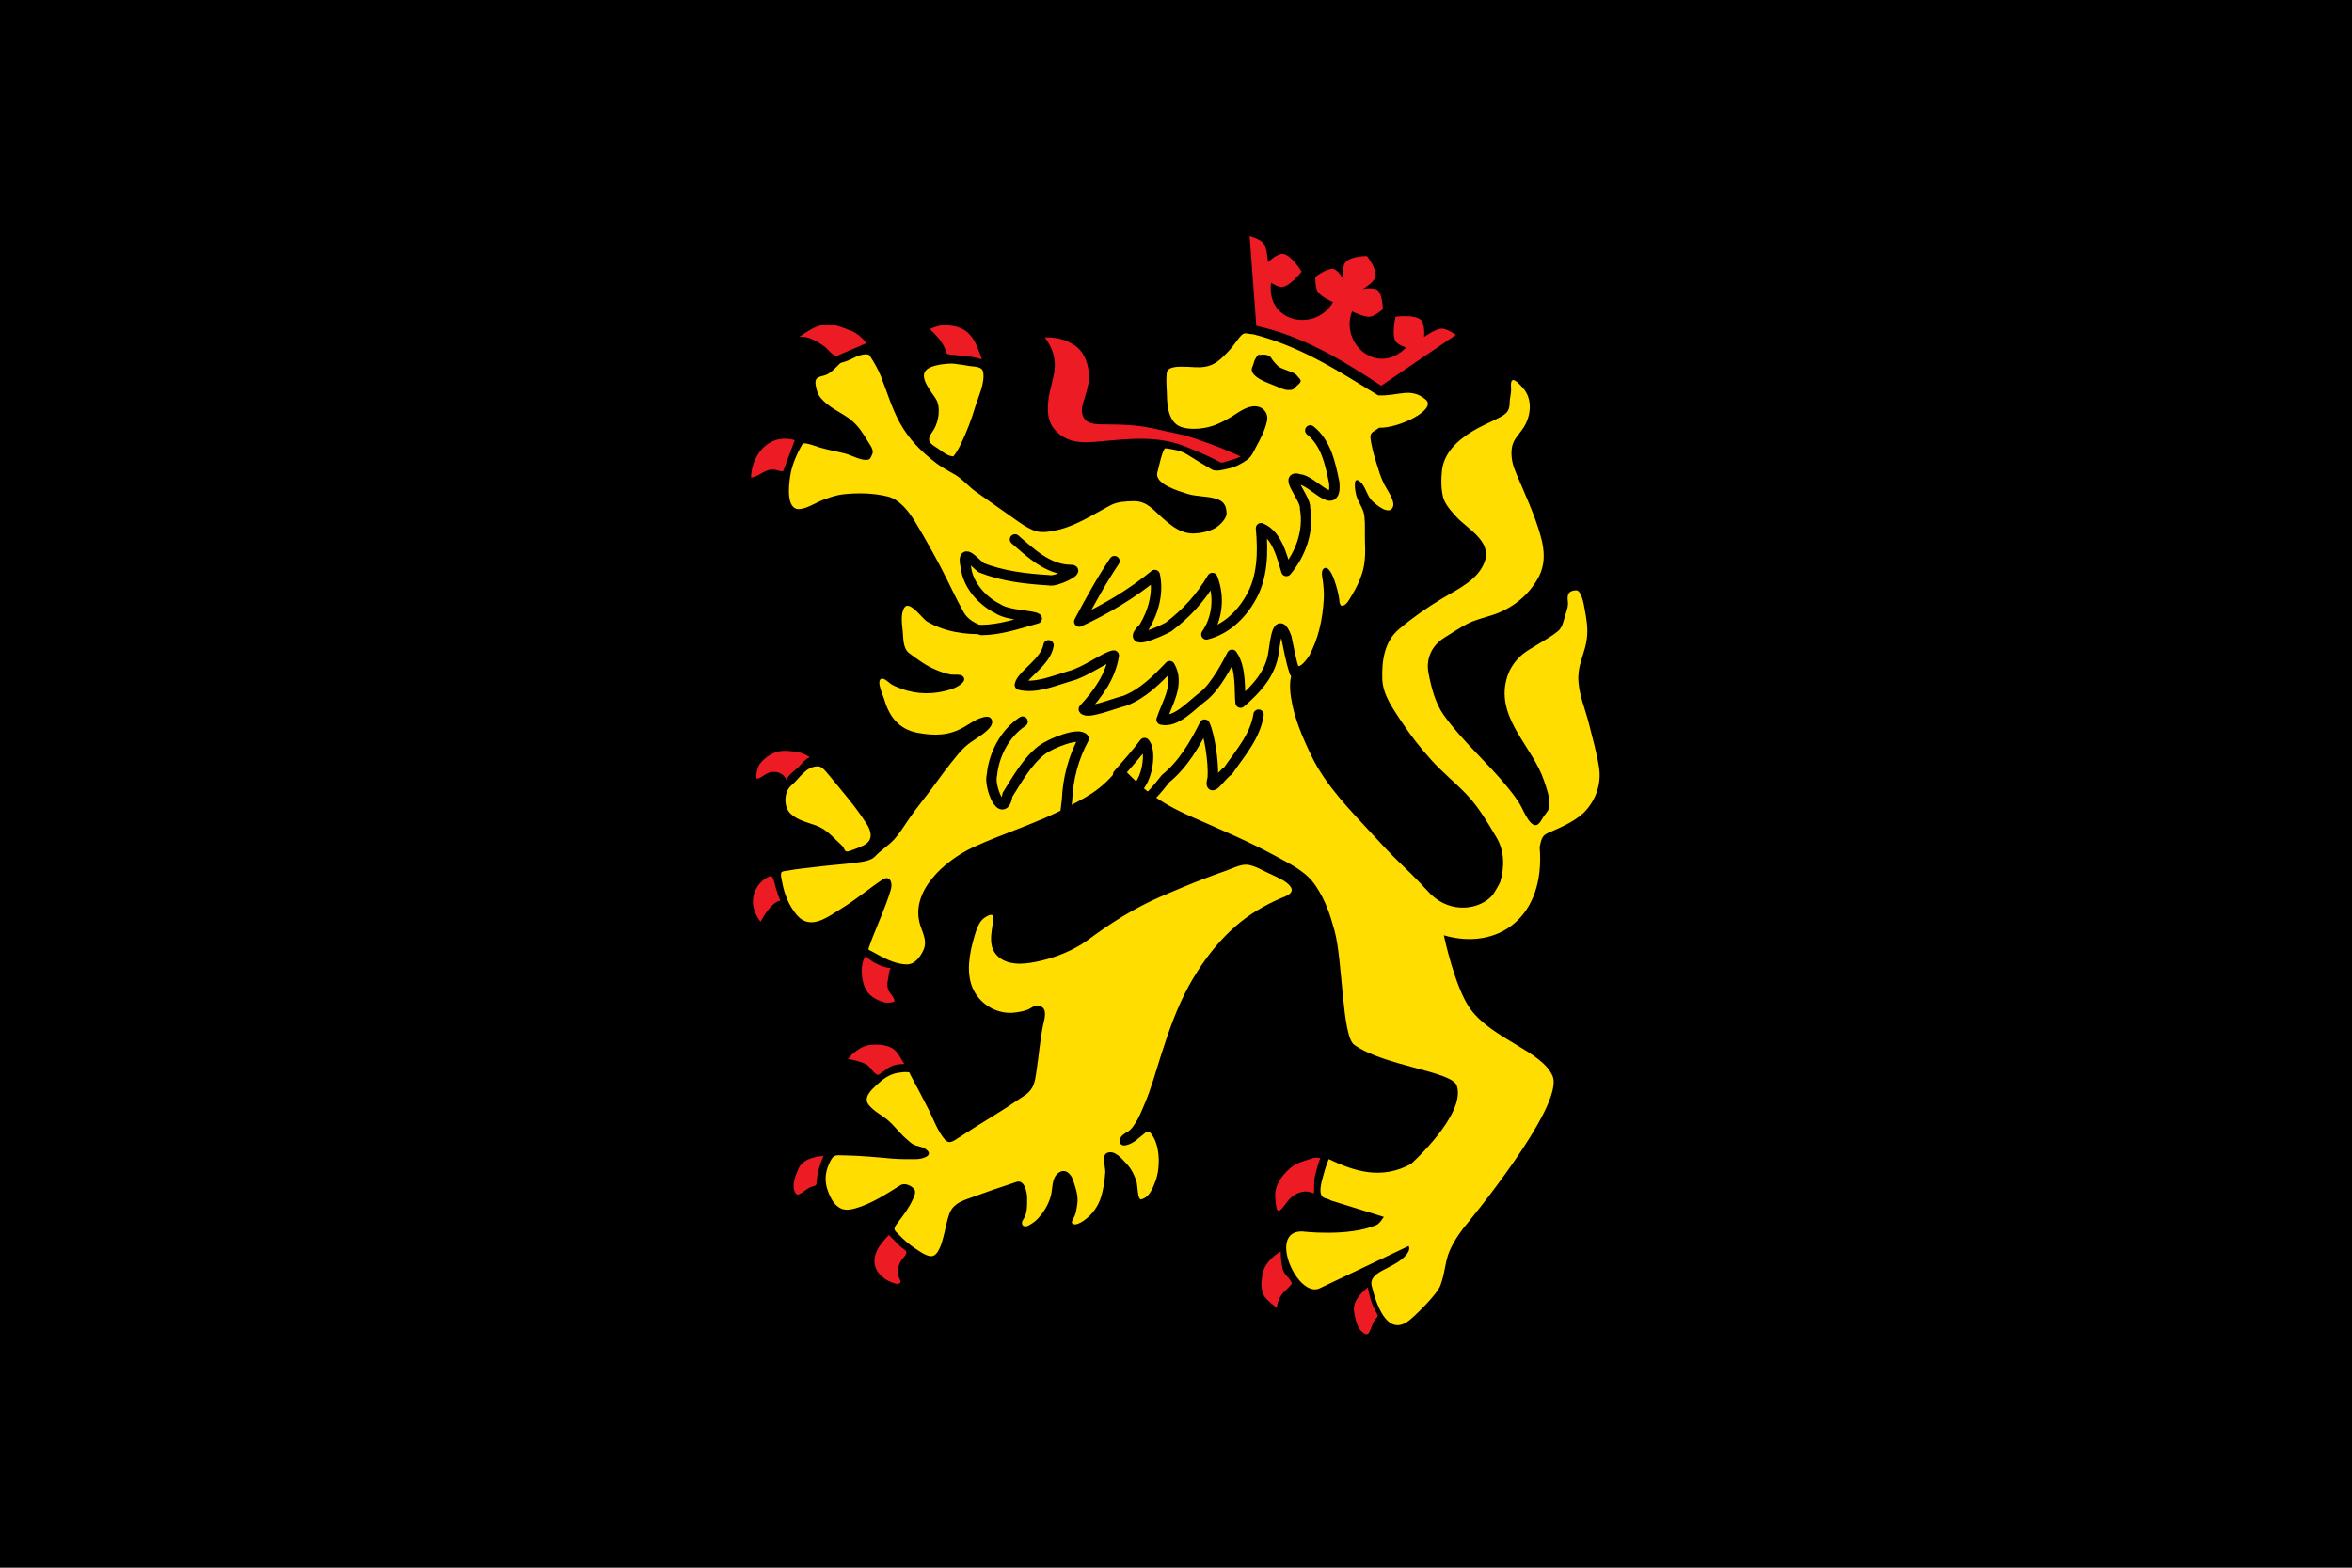
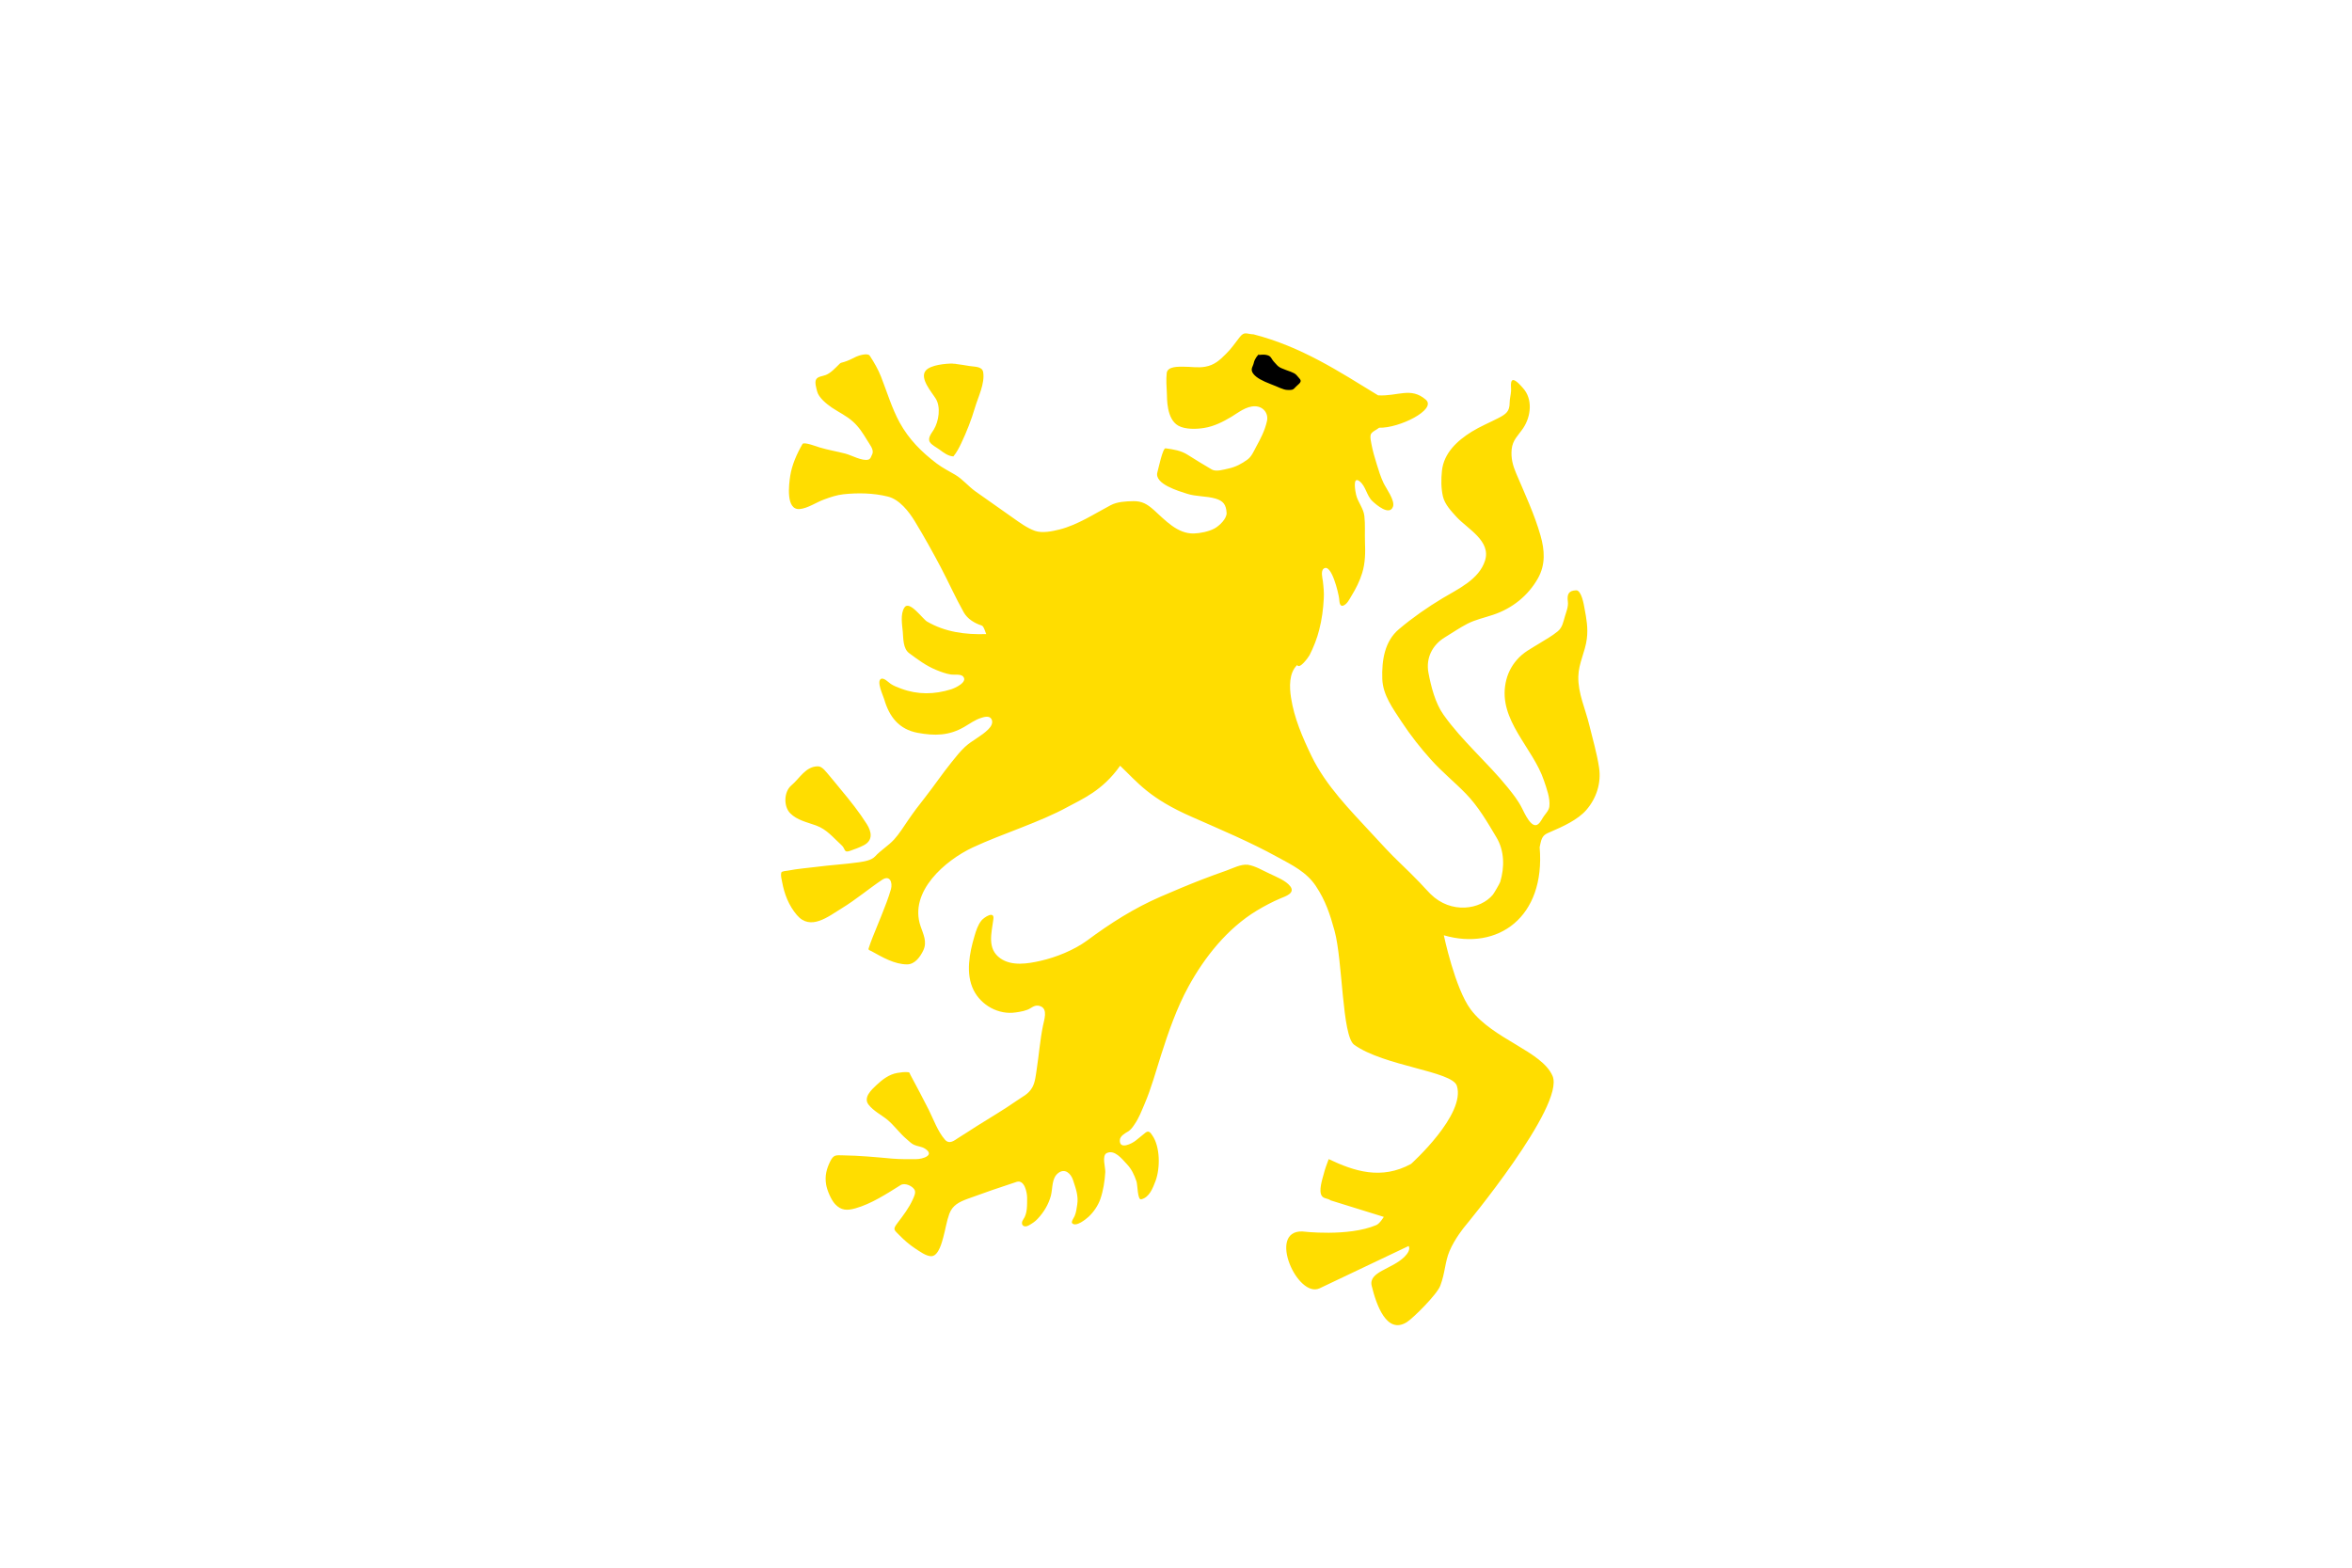
<svg xmlns="http://www.w3.org/2000/svg" xmlns:ns1="http://sodipodi.sourceforge.net/DTD/sodipodi-0.dtd" xmlns:ns2="http://www.inkscape.org/namespaces/inkscape" version="1.0" width="900" height="600" viewBox="0 0 900 600" xml:space="preserve" id="svg2497" ns1:version="0.32" ns2:version="0.91 r13725" ns1:docname="Banner_of_the_Palatinate.svg" ns2:output_extension="org.inkscape.output.svg.inkscape">
  <defs id="defs2780" />
  <ns1:namedview ns2:window-height="659" ns2:window-width="1366" ns2:pageshadow="2" ns2:pageopacity="0.0" guidetolerance="10.0" gridtolerance="10000" objecttolerance="10.0" borderopacity="1.0" bordercolor="#666666" pagecolor="#ffffff" id="base" showgrid="true" ns2:grid-points="true" ns2:zoom="0.76166667" ns2:cx="450" ns2:cy="300" ns2:window-x="0" ns2:window-y="0" ns2:current-layer="g2784" ns2:window-maximized="1" />
  <g id="Ebene_1">
-     <rect id="black_stripe" width="900" height="600" x="0" y="0" style="fill:#000000" />
    <g transform="matrix(3.27,0,0,3.292,19.776,-445.392)" id="g2784">
-       <path d="M 198.398,219.265 C 198.398,219.412 198.251,219.412 198.173,219.412 C 198.173,219.265 198.321,219.265 198.398,219.265 z " id="path4020" />
      <g transform="matrix(0.459,0,0,0.456,214.495,28.002)" id="g4231">
        <path ns1:nodetypes="ccccccccccccccccccscccccccscccccccccccccccccccccccccccccccccccccccscccccccccccccccccccccccccccccccccccccccccccccccccccccccccccccccccccccccccccccccccccccccccccccccccccccccccccccccccccccccccccccccccccccccccccccccccccscccccccccssccccccccscccscsccsscccccccccccccccccccccccccccccccccccccccccccscccccccccccccccccccccccccccccccccccscc" ns2:connector-curvature="0" style="opacity:1;fill:#ffdd00;fill-opacity:1;stroke:none;stroke-width:0.7;stroke-miterlimit:4;stroke-dasharray:none;stroke-opacity:1" d="m -237.538,327.978 c 0.231,0.025 0.461,0.075 0.691,0.104 0.266,0.016 0.332,0.006 -0.691,-0.104 z m 0,0 c -1.751,0 -5.691,0.322 -6.928,1.788 -1.675,1.941 1.56,5.56 2.55,7.177 1.332,2.15 0.762,5.764 -0.494,7.858 -0.514,0.856 -1.673,2.168 -1.007,3.215 0.476,0.78 1.786,1.392 2.509,1.944 0.99,0.742 2.189,1.653 3.483,1.691 0.837,-0.99 1.448,-2.188 2,-3.349 1.408,-2.969 2.569,-5.937 3.501,-9.077 0.799,-2.702 2.568,-6.166 2.093,-9.04 -0.247,-1.542 -2.225,-1.351 -3.539,-1.58 -1.159,-0.206 -2.317,-0.377 -3.475,-0.524 -0.372,-0.023 -1.213,-0.104 -0.691,-0.104 z m -34.397,102.692 c -3.192,0.006 -4.657,3.082 -6.787,4.851 -1.922,1.618 -2.056,5.367 -0.286,7.137 1.751,1.751 4.224,2.248 6.546,3.085 2.798,1.009 4.34,3.063 6.453,4.966 1.123,0.933 0.573,2.094 2.152,1.543 1.199,-0.419 2.49,-0.878 3.613,-1.468 2.379,-1.256 1.98,-3.426 0.743,-5.386 -1.922,-3.045 -4.224,-5.935 -6.527,-8.694 -1.047,-1.237 -2.016,-2.514 -3.081,-3.732 -0.666,-0.742 -1.714,-2.301 -2.818,-2.301 z m 109.372,25.071 c 0.024,0.004 0.113,0.019 0.193,0.03 0.013,0.002 0.027,-0.002 0.041,0 -0.214,-0.029 -0.265,-0.035 -0.234,-0.03 z m 0.234,0.03 c 0.009,9.2e-4 0.015,0.006 0.022,0.007 -0.027,-0.004 -0.037,-0.004 -0.063,-0.007 -1.762,-0.206 -3.855,0.916 -5.46,1.483 -2.036,0.723 -4.072,1.446 -6.07,2.226 -3.597,1.389 -7.117,2.875 -10.638,4.397 -6.813,2.95 -12.885,6.814 -18.823,11.229 -3.33,2.417 -7.819,4.242 -11.835,5.155 -3.273,0.742 -7.31,1.408 -10.222,-0.61 -3.502,-2.436 -2.263,-6.469 -1.825,-9.913 0.419,-2.398 -2.344,-0.592 -3.029,0.245 -0.913,1.123 -1.37,2.607 -1.769,3.959 -1.275,4.282 -2.32,9.573 -0.245,13.76 1.922,3.882 6.375,6.394 10.79,5.709 1.199,-0.171 2.738,-0.419 3.747,-1.085 0.837,-0.533 1.564,-0.875 2.554,-0.476 1.903,0.742 0.891,3.504 0.606,4.97 -0.742,3.673 -1.027,7.421 -1.598,11.132 -0.228,1.484 -0.38,3.274 -1.123,4.587 -1.028,1.808 -2.531,2.341 -4.111,3.483 -3.216,2.246 -6.661,4.244 -9.973,6.337 -1.56,1.028 -3.16,2.017 -4.739,3.026 -1.066,0.685 -2.3,1.77 -3.442,0.476 -1.846,-2.112 -2.874,-5.1 -4.13,-7.612 -1.522,-3.026 -3.103,-5.977 -4.702,-8.965 -0.19,-0.362 -0.112,-0.59 -0.55,-0.628 -0.913,-0.095 -1.905,0.041 -2.78,0.193 -2.093,0.362 -3.805,1.692 -5.289,3.081 -1.218,1.161 -3.445,3.138 -2.037,4.984 1.256,1.637 3.272,2.609 4.832,3.884 1.77,1.484 3.103,3.425 4.892,4.929 0.609,0.495 1.143,1.104 1.847,1.427 0.894,0.419 1.939,0.437 2.795,0.97 2.702,1.713 -0.57,2.702 -2.264,2.702 -2.017,0 -4.034,0.037 -6.051,-0.134 -4.187,-0.381 -8.372,-0.779 -12.578,-0.836 -1.789,-0.038 -2.362,-0.208 -3.237,1.543 -0.933,1.903 -1.406,3.692 -1.045,5.862 0.228,1.465 1.273,3.955 2.301,5.04 1.541,1.637 3.028,1.657 5.159,1.067 4.054,-1.142 7.972,-3.691 11.511,-5.917 1.047,-0.666 2.914,0.133 3.542,1.123 0.457,0.742 -0.097,1.809 -0.401,2.494 -0.99,2.208 -2.434,4.089 -3.881,5.992 -1.332,1.751 -0.913,1.754 0.476,3.182 1.199,1.237 2.512,2.36 3.959,3.33 0.99,0.628 2.986,2.168 4.338,1.977 1.713,-0.228 2.549,-3.616 2.892,-4.892 0.533,-1.941 0.82,-3.959 1.505,-5.862 0.818,-2.246 2.548,-3.063 4.698,-3.862 4.149,-1.522 8.279,-2.949 12.485,-4.319 1.998,-0.628 2.665,2.738 2.665,4.07 -0.019,1.808 0.115,3.978 -0.989,5.52 -0.837,1.18 0.017,2.247 1.349,1.543 0.875,-0.495 1.619,-0.953 2.305,-1.695 1.58,-1.675 2.777,-3.654 3.386,-5.88 0.514,-1.979 0.152,-4.492 1.903,-5.824 1.713,-1.294 3.218,0.174 3.75,1.81 0.704,2.15 1.425,4.032 1.063,6.297 -0.152,0.99 -0.266,1.963 -0.665,2.896 -0.133,0.343 -0.971,1.463 -0.61,1.825 1.009,1.028 3.542,-1.083 4.189,-1.673 1.256,-1.161 2.399,-2.835 2.97,-4.453 0.761,-2.17 1.142,-4.645 1.275,-6.928 0.057,-1.199 -0.934,-4.208 0.361,-4.836 1.998,-0.971 3.844,1.43 5.081,2.743 1.275,1.332 1.923,2.759 2.513,4.471 0.305,0.913 0.245,4.777 1.197,4.568 2.093,-0.476 2.969,-2.876 3.654,-4.665 1.218,-3.254 1.219,-8.752 -0.836,-11.664 -0.495,-0.742 -0.896,-1.259 -1.695,-0.688 -0.837,0.647 -1.653,1.333 -2.49,2.018 -0.952,0.78 -4.207,2.457 -4.074,-0.093 0.038,-1.028 1.294,-1.733 2.074,-2.189 0.723,-0.419 1.238,-1.181 1.695,-1.866 1.104,-1.599 1.751,-3.329 2.513,-5.118 1.751,-4.054 2.89,-8.377 4.241,-12.563 1.865,-5.842 3.997,-11.987 6.947,-17.373 4.149,-7.593 9.954,-14.862 17.414,-19.391 1.96,-1.18 3.976,-2.246 6.088,-3.141 1.218,-0.514 3.769,-1.294 2.513,-3.026 -1.123,-1.522 -3.633,-2.456 -5.308,-3.275 -1.701,-0.775 -3.611,-1.957 -5.482,-2.252 0.213,0.03 0.405,0.053 -0.037,-0.011 z m 1.362,-135.239 c -1.751,-0.076 -2.237,-0.829 -3.474,0.731 -1.313,1.656 -2.001,2.797 -3.524,4.291 -1.58,1.599 -2.968,2.838 -5.252,3.237 -1.884,0.343 -3.595,-0.019 -5.479,0 -1.275,0 -4.132,-0.153 -4.341,1.617 -0.19,1.694 -0.036,3.539 0.041,5.252 0.057,1.142 -0.134,6.412 2.873,8.144 1.789,1.028 4.739,0.915 6.661,0.591 2.493,-0.4 4.737,-1.542 6.888,-2.817 1.846,-1.123 3.808,-2.759 6.092,-2.702 2.036,0.057 3.441,1.771 3.003,3.769 -0.533,2.436 -1.634,4.51 -2.814,6.661 -0.552,1.047 -1.125,2.38 -2.115,3.122 -1.465,1.085 -3.08,1.939 -4.869,2.319 -1.161,0.247 -3.179,0.896 -4.263,0.249 -2.055,-1.218 -4.075,-2.415 -6.092,-3.71 -1.77,-1.142 -3.635,-1.409 -5.709,-1.695 -0.723,-0.095 -1.827,5.251 -2.074,6.107 -0.856,3.007 5.521,4.817 7.519,5.464 2.398,0.78 4.872,0.553 7.27,1.238 1.998,0.59 2.721,1.523 2.855,3.635 0.095,1.484 -1.866,3.348 -3.122,4.014 -1.37,0.742 -3.617,1.218 -5.196,1.256 -4.244,0.133 -7.404,-3.464 -10.259,-6.014 -1.637,-1.446 -2.966,-2.265 -5.193,-2.226 -1.903,0.038 -4.093,0.131 -5.806,1.044 -4.187,2.208 -8.392,5.005 -13.035,6.185 -1.827,0.457 -4.395,0.993 -6.241,0.346 -2.074,-0.742 -4.017,-2.19 -5.787,-3.446 -3.14,-2.189 -6.279,-4.397 -9.4,-6.624 -1.808,-1.294 -3.218,-3.084 -5.141,-4.226 -1.58,-0.933 -3.232,-1.75 -4.717,-2.873 -3.863,-2.931 -7.081,-6.144 -9.441,-10.426 -2.017,-3.692 -3.216,-7.784 -4.758,-11.705 -0.742,-1.884 -1.769,-3.655 -2.873,-5.349 -0.495,-0.78 -2.78,-0.078 -3.427,0.227 -1.104,0.533 -2.169,1.123 -3.368,1.427 -0.457,0.133 -0.591,0.116 -0.914,0.42 -1.009,0.99 -2.169,2.303 -3.501,2.836 -0.742,0.304 -2.11,0.36 -2.49,1.178 -0.381,0.742 0.092,2.227 0.282,3.007 0.4,1.599 2.419,3.217 3.732,4.111 1.827,1.237 3.711,2.076 5.386,3.579 1.56,1.389 2.569,3.006 3.654,4.795 0.514,0.913 1.827,2.359 1.275,3.52 -0.247,0.476 -0.398,1.238 -1.007,1.39 -1.58,0.419 -4.283,-1.124 -5.806,-1.524 -2.189,-0.571 -4.395,-0.929 -6.564,-1.576 -0.647,-0.19 -4.036,-1.505 -4.397,-0.896 -1.427,2.455 -2.703,5.327 -3.141,8.162 -0.324,2.131 -1.181,8.719 2.416,8.434 2.093,-0.19 4.243,-1.734 6.222,-2.438 1.58,-0.59 3.216,-1.14 4.91,-1.331 3.692,-0.4 7.728,-0.326 11.363,0.587 2.931,0.723 5.328,3.789 6.85,6.282 2.322,3.825 4.53,7.783 6.624,11.742 1.998,3.806 3.768,7.767 5.862,11.497 0.952,1.675 2.76,2.778 4.568,3.349 0.552,0.171 0.912,1.656 1.16,2.189 -5.291,0.171 -10.466,-0.498 -15.091,-3.2 -1.142,-0.666 -4.531,-5.575 -5.787,-3.539 -1.047,1.675 -0.569,4.283 -0.398,6.129 0.152,1.77 0.056,4.318 1.635,5.479 2.246,1.656 4.303,3.216 6.91,4.282 1.218,0.495 2.434,0.954 3.747,1.163 0.799,0.114 2.42,-0.175 3.048,0.453 1.408,1.446 -2.036,3.007 -3.007,3.312 -4.282,1.332 -8.528,1.409 -12.753,-0.171 -0.894,-0.324 -1.806,-0.664 -2.624,-1.197 -0.571,-0.381 -1.752,-1.655 -2.494,-1.294 -1.218,0.609 0.514,4.222 0.799,5.174 1.294,4.491 3.769,7.688 8.527,8.582 4.32,0.799 8.012,0.763 11.913,-1.52 1.37,-0.799 2.74,-1.81 4.282,-2.286 0.742,-0.247 2.036,-0.606 2.568,0.212 0.628,0.933 -0.036,1.999 -0.721,2.684 -1.77,1.789 -4.149,2.814 -5.995,4.527 -1.237,1.161 -2.302,2.511 -3.368,3.843 -2.379,2.95 -4.513,6.111 -6.854,9.099 -1.484,1.865 -2.89,3.73 -4.241,5.709 -1.123,1.637 -2.247,3.463 -3.579,4.929 -1.484,1.618 -3.389,2.72 -4.873,4.338 -0.933,0.99 -2.795,1.274 -4.07,1.464 -3.597,0.514 -7.271,0.706 -10.887,1.182 -2.436,0.304 -4.816,0.476 -7.233,0.952 -0.343,0.076 -1.615,0.114 -1.691,0.494 -0.209,0.856 0.056,1.579 0.208,2.416 0.571,3.102 1.695,5.994 3.769,8.43 3.464,4.073 7.973,0.381 11.456,-1.751 3.559,-2.17 6.777,-4.908 10.24,-7.229 2.017,-1.351 2.739,0.686 2.282,2.36 -0.647,2.265 -1.541,4.509 -2.416,6.698 -0.742,1.865 -1.525,3.729 -2.267,5.594 -0.362,0.894 -0.684,1.826 -0.989,2.739 -0.19,0.533 0.231,0.533 0.688,0.781 2.759,1.522 5.86,3.371 9.095,3.371 1.998,0 3.368,-1.942 4.148,-3.598 1.009,-2.17 -0.017,-4.073 -0.721,-6.166 -2.988,-8.792 6.28,-16.749 13.34,-20.06 7.289,-3.407 17.144,-6.432 24.205,-10.333 3.521,-1.941 8.83,-4.053 13.34,-10.486 4.51,4.282 7.385,8.28 18.366,13.076 7.308,3.235 14.771,6.355 21.774,10.218 3.711,2.017 7.4,3.807 9.779,7.404 2.436,3.673 3.583,7.13 4.739,11.34 2.129,7.753 1.887,26.86 5.02,29.107 7.631,5.471 24.954,6.714 26.163,10.439 2.376,7.325 -11.671,19.937 -11.671,19.937 -7.6,4.151 -14.541,1.845 -20.995,-1.227 -0.476,1.256 -0.951,2.531 -1.275,3.825 -0.362,1.351 -1.332,4.263 -0.494,5.538 0.514,0.78 1.502,0.589 2.264,1.16 l 13.553,4.207 c 0,0 -1.028,1.71 -1.888,2.078 -7.166,3.063 -18.914,1.637 -18.914,1.637 -8.94,-0.226 -1.192,17.173 4.458,14.487 l 22.66,-10.773 c 0,0 0.796,0.9 -1.006,2.71 -3.228,3.242 -9.277,3.809 -8.393,7.452 1.171,4.826 3.831,12.481 8.964,9.238 1.61,-1.017 7.67,-7.035 8.514,-9.265 1.258,-3.324 1.185,-6.038 2.34,-8.797 1.346,-3.214 3.83,-6.222 3.83,-6.222 l -4.7e-4,0 c 0,0 25.719,-30.882 22.459,-38.472 -2.724,-6.341 -15.15,-9.316 -20.869,-16.961 -4.015,-5.367 -6.849,-18.906 -6.849,-18.906 13.737,4.002 25.943,-4.56 24.429,-22.449 0.133,-0.571 0.207,-1.161 0.398,-1.732 0.457,-1.408 1.183,-1.675 2.42,-2.208 3.045,-1.313 6.869,-3.026 9.077,-5.557 2.607,-3.007 3.842,-6.908 3.252,-10.809 -0.552,-3.673 -1.615,-7.231 -2.49,-10.828 -0.99,-4.149 -2.894,-8.069 -2.799,-12.389 0.076,-3.445 1.771,-6.3 2.171,-9.649 0.343,-2.683 -0.096,-5.12 -0.591,-7.728 -0.152,-0.894 -0.782,-4.681 -2.152,-4.605 -1.941,0.076 -2.34,1.046 -2.093,2.892 0.152,1.256 -0.378,2.514 -0.74,3.713 -0.419,1.408 -0.649,2.873 -1.829,3.843 -1.427,1.18 -3.123,2.114 -4.683,3.085 -2.074,1.294 -4.091,2.264 -5.728,4.167 -1.503,1.713 -2.454,3.672 -2.892,5.917 -1.865,9.534 6.985,16.499 9.783,24.911 0.666,1.998 1.615,4.455 1.368,6.586 -0.114,0.971 -0.816,1.673 -1.368,2.435 -0.495,0.666 -0.839,1.579 -1.524,2.093 -1.675,1.332 -3.559,-3.102 -4.092,-4.111 -0.952,-1.903 -2.262,-3.559 -3.594,-5.215 -5.176,-6.413 -11.63,-11.855 -16.407,-18.592 -2.112,-2.969 -3.177,-7.191 -3.843,-10.731 -0.685,-3.711 0.99,-7.025 4.111,-8.947 1.941,-1.18 3.807,-2.473 5.825,-3.52 2.093,-1.066 4.301,-1.521 6.508,-2.264 4.853,-1.599 8.981,-4.853 11.493,-9.344 1.941,-3.483 1.712,-7.101 0.647,-10.85 -1.523,-5.386 -4.015,-10.695 -6.204,-15.853 -0.875,-2.055 -1.369,-3.898 -1.16,-6.163 0.247,-2.417 1.673,-3.505 2.948,-5.408 2.017,-3.007 2.477,-7.477 -0.111,-10.255 -0.495,-0.533 -2.646,-3.18 -2.97,-1.353 -0.114,0.685 0.02,1.429 -0.019,2.134 -0.057,1.028 -0.361,1.998 -0.361,3.026 -0.019,2.189 -0.875,2.853 -2.855,3.881 -2.284,1.18 -4.625,2.132 -6.813,3.483 -3.654,2.265 -7.118,5.424 -7.594,9.973 -0.228,2.131 -0.231,4.415 0.245,6.508 0.476,2.074 2.131,3.767 3.501,5.289 2.778,3.007 8.851,6.093 7.233,11.117 -1.541,4.815 -6.85,7.192 -10.846,9.59 -3.806,2.284 -7.689,4.988 -11.077,7.861 -3.711,3.102 -4.416,8.05 -4.263,12.675 0.133,4.168 2.74,7.593 4.929,10.961 2.265,3.445 4.797,6.66 7.557,9.724 2.74,3.045 5.936,5.633 8.791,8.564 3.178,3.254 5.499,7.269 7.802,11.132 2.074,3.445 2.112,7.613 0.989,11.381 -0.133,0.438 -1.597,2.929 -1.862,3.252 -3.142,3.826 -10.641,5.045 -15.912,-0.153 -0.758,-0.748 -2.053,-2.186 -2.777,-2.948 -1.599,-1.656 -3.217,-3.256 -4.873,-4.836 -2.55,-2.417 -4.91,-5.021 -7.289,-7.59 -5.652,-6.128 -11.723,-12.219 -15.396,-19.793 -2.284,-4.739 -4.434,-9.686 -5.233,-14.92 -0.4,-2.626 -0.571,-6.264 1.58,-8.3 0.59,1.199 2.855,-1.96 3.159,-2.531 1.009,-1.979 1.92,-4.279 2.453,-6.449 0.666,-2.569 1.03,-5.309 1.163,-7.954 0.095,-1.503 -0.059,-2.972 -0.231,-4.457 -0.114,-0.78 -0.587,-2.588 0.212,-3.178 1.96,-1.484 3.769,6.226 3.94,7.635 0.076,0.628 0.053,2.188 1.1,1.769 0.971,-0.4 1.523,-1.62 2.037,-2.457 1.123,-1.827 2.093,-3.747 2.721,-5.784 0.818,-2.607 0.839,-5.311 0.725,-8.014 -0.076,-2.17 0.095,-4.414 -0.152,-6.564 -0.228,-1.998 -1.654,-3.501 -2.111,-5.423 -0.133,-0.571 -1.03,-4.911 0.874,-3.446 1.618,1.237 1.789,3.71 3.33,5.118 0.895,0.837 4.283,3.788 5.196,1.39 0.59,-1.58 -1.769,-4.699 -2.416,-6.088 -0.723,-1.522 -1.219,-3.122 -1.714,-4.739 -0.533,-1.732 -1.048,-3.445 -1.372,-5.215 -0.133,-0.666 -0.342,-1.62 -0.19,-2.286 0.171,-0.78 1.619,-1.33 2.171,-1.825 5.017,0.186 14.806,-4.636 11.882,-7.156 -3.825,-3.297 -7.075,-0.814 -12.146,-1.096 -9.988,-6.086 -19.435,-12.376 -31.83,-15.574 z" id="path4233" />
        <path ns2:connector-curvature="0" d="m -159.627,326.113 c 0,0 -0.704,0.742 -0.933,1.751 -0.19,1.009 -0.952,1.522 -0.19,2.531 0.761,1.009 2.303,1.77 4.206,2.512 2.074,0.761 3.254,1.522 4.377,1.522 0.952,0 1.123,0.133 1.884,-0.761 1.37,-1.256 1.37,-1.142 0.59,-2.017 -0.761,-0.952 -0.952,-1.009 -3.064,-1.77 -2.074,-0.742 -2.074,-1.009 -3.026,-2.017 -0.952,-1.009 -0.761,-1.503 -1.713,-1.751 -0.951,-0.266 -2.131,0 -2.131,0 z" id="path4235" style="stroke:#000000;stroke-width:0.572" />
-         <path ns2:connector-curvature="0" d="m -146.439,345.03 c 4.073,3.235 5.138,8.602 6.128,13.417 0.552,7.593 -5.462,-0.704 -8.868,-0.933 -4.206,-1.37 1.713,4.948 1.408,7.365 1.028,5.709 -1.085,11.647 -4.758,16.005 -1.18,-3.92 -2.417,-9.268 -6.47,-10.924 0.552,6.071 0.476,12.675 -2.779,18.06 -2.436,4.225 -6.337,7.822 -11.152,9.021 2.893,-4.168 3.388,-9.687 1.522,-14.387 -2.836,4.891 -6.68,9.135 -11.209,12.503 -2.322,1.275 -11.285,5.176 -6.223,0.114 2.379,-3.92 3.768,-8.792 2.759,-13.379 -5.861,4.796 -12.408,8.697 -19.259,11.875 2.798,-5.233 5.652,-10.467 8.983,-15.415 m -25.368,-5.538 c 4.054,3.502 8.431,7.727 14.159,7.784 2.721,-0.152 -3.711,3.178 -5.519,2.626 -5.823,-0.343 -11.799,-1.028 -17.261,-3.197 -2.189,-1.77 -5.043,-5.367 -3.882,-0.057 0.533,4.491 4.13,8.507 8.088,10.486 2.74,1.865 8.868,1.675 9.972,2.512 -4.605,1.294 -9.287,2.912 -14.102,2.95 m 17.109,3.901 c -0.742,4.339 -6.756,7.498 -7.327,10.067 4.054,1.009 8.716,-1.047 12.77,-2.227 3.806,-0.913 8.964,-4.891 11.19,-5.233 -0.837,5.367 -4.054,9.782 -7.65,13.664 0.799,1.332 7.612,-1.427 10.581,-2.17 4.548,-1.827 8.012,-5.291 11.323,-8.792 2.607,4.529 -0.628,9.344 -2.074,13.626 3.673,0.856 7.46,-3.521 10.467,-5.804 3.33,-2.436 6.623,-9.021 7.498,-10.714 2.474,3.426 1.827,9.439 2.17,12.199 3.977,-3.407 7.746,-7.46 8.431,-12.903 0.438,-2.683 1.085,-9.573 3.254,-3.73 0.609,2.969 1.161,5.919 2.074,8.83 m -69.329,12.636 c -4.472,2.95 -7.289,8.316 -7.822,13.626 -0.837,2.95 2.817,11.704 3.996,5.005 2.493,-3.939 4.91,-8.374 8.64,-11.323 2.588,-1.941 9.611,-4.625 10.771,-2.969 -2.626,4.853 -4.035,10.201 -4.263,15.7 -0.095,0.894 -0.209,1.789 -0.323,2.683 m 49.157,-24.493 c -0.837,5.557 -4.701,9.82 -7.746,14.292 -1.732,1.028 -5.138,6.547 -3.92,1.77 0.247,-4.225 -0.952,-11.228 -2.074,-13.531 -2.55,5.1 -5.481,10.143 -9.953,13.778 -1.142,1.408 -2.246,2.855 -3.521,4.149 m -3.426,-2.017 c 2.493,-2.759 3.273,-9.401 1.58,-11.209 -2.112,2.779 -4.415,5.405 -6.737,8.031" id="path4237" style="fill:none;stroke:#000000;stroke-width:2.648;stroke-linecap:round;stroke-linejoin:round" />
-         <path ns2:connector-curvature="0" style="fill:#ed1c24" d="m -270.016,317.949 c -0.203,0.044 -2.34,0.518 -0.656,0.147 0.576,-0.128 0.723,-0.161 0.656,-0.147 z m -0.656,0.147 c -2.417,0.533 -4.053,1.77 -6.07,3.102 2.208,-0.362 4.738,1.199 6.431,2.417 0.837,0.609 2.322,2.785 3.349,2.347 2.474,-1.066 4.967,-2.137 7.441,-3.203 -1.085,-1.237 -2.416,-2.532 -3.976,-3.122 -2.093,-0.799 -4.911,-2.036 -7.175,-1.541 z m 33.165,0.064 c -0.205,-0.007 -1.007,0.007 -2.829,0.07 -0.109,0.015 -0.177,0.028 -0.209,0.038 -0.998,0.165 -2.004,0.488 -2.893,0.951 1.694,1.58 3.197,3.16 4.035,5.354 0.304,0.818 0.096,0.989 1.028,1.103 0.914,0.114 1.808,0.19 2.721,0.266 1.865,0.152 3.729,0.361 5.499,0.989 -0.818,-2.208 -1.522,-4.648 -3.159,-6.398 -1.451,-1.59 -3.502,-2.159 -5.576,-2.279 0.858,-0.038 1.66,-0.083 1.383,-0.093 z m 24.443,3.164 c -0.349,-0.01 -0.698,-0.006 -1.048,0.007 1.865,2.436 2.854,5.258 2.474,8.322 -0.343,2.645 -1.313,5.157 -1.579,7.784 -0.4,3.54 0.019,6.412 3.007,8.696 2.569,1.96 5.595,2.074 8.678,1.827 7.746,-0.628 15.492,-1.864 22.972,1.066 2.912,1.161 5.786,2.34 8.564,3.806 1.009,0.533 0.988,0.514 2.054,0.152 1.294,-0.419 2.532,-0.665 3.769,-1.312 -2.512,-1.066 -4.815,-2.15 -7.423,-3.064 -2.893,-1.028 -5.729,-2.17 -8.755,-2.741 -3.692,-0.723 -7.27,-1.79 -11.038,-2.094 -2.455,-0.228 -4.871,-0.284 -7.326,-0.284 -2.474,0 -5.672,0.056 -5.938,-3.274 -0.133,-1.522 0.799,-3.483 1.142,-4.967 0.324,-1.408 0.762,-2.778 0.667,-4.244 -0.152,-2.779 -1.066,-5.727 -3.388,-7.465 -1.998,-1.465 -4.39,-2.145 -6.831,-2.215 z m -67.115,25.81 c -5.173,-0.129 -8.689,4.678 -8.839,9.924 2.284,-0.247 3.56,-2.417 6.129,-2.017 0.4,0.076 1.96,0.666 2.131,0.247 0.133,-0.4 0.286,-0.799 0.438,-1.198 0.818,-2.189 1.637,-4.378 2.455,-6.585 -0.802,-0.233 -1.575,-0.352 -2.314,-0.37 z m 0.28,79.589 c -0.367,-0.017 -0.726,-0.018 -1.068,0.006 0,2.2e-4 0,-2.1e-4 -0.009,0 -2.281,0.155 -4.447,1.562 -5.816,3.349 -0.495,0.628 -1.085,2.836 -0.819,3.597 0.19,0.514 1.674,-0.57 1.827,-0.665 0.952,-0.647 1.618,-0.952 2.798,-0.914 1.256,0.038 2.626,0.857 3.007,2.094 0.228,-1.161 2.283,-2.551 3.12,-3.388 0.59,-0.609 1.846,-2.169 2.703,-2.378 0.495,-0.133 -2.055,-1.218 -2.435,-1.275 -1.028,-0.171 -2.207,-0.374 -3.309,-0.425 z m -3.905,31.884 c -2.15,0.495 -3.995,2.721 -4.509,4.795 -0.647,2.664 0.209,4.757 1.693,6.908 0.818,-1.503 3.159,-5.291 5.081,-5.367 -0.495,-1.066 -0.817,-2.151 -1.16,-3.293 -0.285,-0.952 -0.458,-2.244 -1.105,-3.043 z m 24.018,20.458 c -1.18,1.465 -1.141,4.282 -0.799,6.014 0.533,2.74 1.712,4.283 4.319,5.348 1.237,0.514 2.151,0.646 3.426,0.361 1.123,-0.228 -0.477,-1.922 -0.819,-2.474 -0.799,-1.199 -0.665,-2.303 -0.379,-3.635 0.171,-0.723 0.133,-2.017 0.704,-2.512 -2.322,-0.304 -4.777,-1.446 -6.451,-3.102 z m 2.389,22.565 c -0.616,0.011 -1.206,0.063 -1.724,0.139 -1.865,0.362 -4.072,1.997 -5.176,3.52 1.542,0.228 2.76,0.59 4.187,1.142 1.503,0.552 1.979,2.266 3.349,2.932 0.266,0.133 2.55,-1.713 2.912,-1.904 1.427,-0.761 2.361,-0.856 3.903,-0.894 -0.761,-1.142 -1.333,-2.435 -2.303,-3.425 -1.199,-1.199 -3.298,-1.542 -5.147,-1.51 z m -13.141,28.362 c -2.55,0.266 -5.387,0.856 -6.472,3.463 -0.571,1.351 -1.197,2.816 -1.16,4.3 0,0.552 0.38,2.341 1.237,2.074 1.256,-0.419 2.094,-1.56 3.293,-1.94 1.37,-0.438 1.256,-0.171 1.389,-1.675 0.19,-2.246 0.857,-4.148 1.713,-6.222 z m 125.285,0.465 c -0.152,0.012 -0.297,0.038 -0.425,0.086 0.271,-0.1 -0.089,0.024 -0.117,0.037 -2.108,0.699 -4.139,1.114 -5.858,2.628 -2.36,2.093 -4.148,4.777 -3.654,7.974 0.057,0.476 0.133,3.425 1.085,2.721 0.913,-0.666 1.637,-1.979 2.398,-2.816 1.618,-1.713 4.109,-2.665 6.298,-1.504 0.171,-1.58 -0.057,-3.158 0.343,-4.718 0.381,-1.465 0.743,-2.912 1.314,-4.321 -0.4,-0.029 -0.927,-0.122 -1.383,-0.086 z M -253.868,550.163 c -2.398,2.417 -4.949,5.691 -2.989,9.154 0.913,1.522 2.59,2.568 4.245,3.12 1.142,0.362 2.131,0.249 1.484,-1.065 -0.78,-1.561 -0.552,-3.197 0.399,-4.682 0.609,-0.952 2.112,-1.979 0.76,-2.855 -1.427,-0.913 -2.664,-2.494 -3.901,-3.674 z m 99.906,4.238 c -1.681,0.844 -3.652,2.76 -4.31,4.542 -0.635,1.998 -1.076,5.166 0.244,7.001 0.82,1.117 2.005,1.888 3.009,2.824 0.286,-1.515 0.532,-2.419 1.513,-3.705 0.246,-0.326 2.436,-2.283 2.347,-2.567 -0.436,-1.46 -2.05,-2.205 -2.353,-3.778 -0.314,-1.498 -0.474,-2.759 -0.451,-4.317 z m 22.176,9.13 c -1.971,1.64 -3.999,3.709 -3.45,6.479 0.277,1.44 0.57,3.007 1.427,4.22 0.307,0.459 1.616,1.73 2.182,1.035 0.811,-1.046 0.872,-2.461 1.656,-3.445 0.895,-1.126 0.949,-0.841 0.224,-2.164 -1.091,-1.972 -1.597,-3.925 -2.039,-6.125 z" id="path4239" />
-         <path style="fill:#ed1c24;fill-opacity:1;fill-rule:evenodd;stroke:none;stroke-width:1px;stroke-linecap:butt;stroke-linejoin:miter;stroke-opacity:1" d="m -160.194,318.375 -1.705,-22.906 c 0,0 2.655,0.752 3.46,1.766 1.043,1.314 1.211,4.884 1.211,4.884 0,0 2.422,-2.285 3.875,-2.085 2.159,0.297 4.705,4.539 4.705,4.539 0,0 -2.794,3.566 -4.838,3.904 -1.037,0.171 -2.959,-1.085 -2.959,-1.085 -1.294,10.21 11.31,12.66 15.808,4.957 0,0 -3.092,-1.373 -3.937,-2.727 -0.663,-1.062 -0.564,-3.712 -0.564,-3.712 0,0 2.987,-2.348 4.635,-2.003 1.238,0.259 2.587,2.775 2.587,2.775 0,0 -0.565,-3.451 0.487,-4.561 1.499,-1.581 5.417,-1.537 5.417,-1.537 0,0 2.488,3.027 2.194,5.186 -0.206,1.515 -3.251,3.236 -3.251,3.236 0,0 2.806,-0.524 3.783,0.279 1.3,1.068 1.341,4.868 1.341,4.868 0,0 -2.005,1.737 -3.248,1.885 -1.585,0.189 -4.592,-1.361 -4.592,-1.361 -3.188,8.331 6.615,16.623 13.765,9.22 0,0 -2.184,-0.712 -2.699,-1.628 -1.017,-1.805 0.014,-6.217 0.014,-6.217 0,0 4.901,-0.672 6.485,0.825 1.066,1.007 0.801,4.326 0.801,4.326 0,0 2.889,-2.104 4.566,-2.114 1.295,-0.007 3.544,1.591 3.544,1.591 l -19.048,12.957 c -10.027,-6.604 -20.237,-12.784 -31.836,-15.261 z" id="path4241" ns2:connector-curvature="0" ns1:nodetypes="ccscscsccscscscscscsccscscsccc" />
      </g>
    </g>
  </g>
</svg>